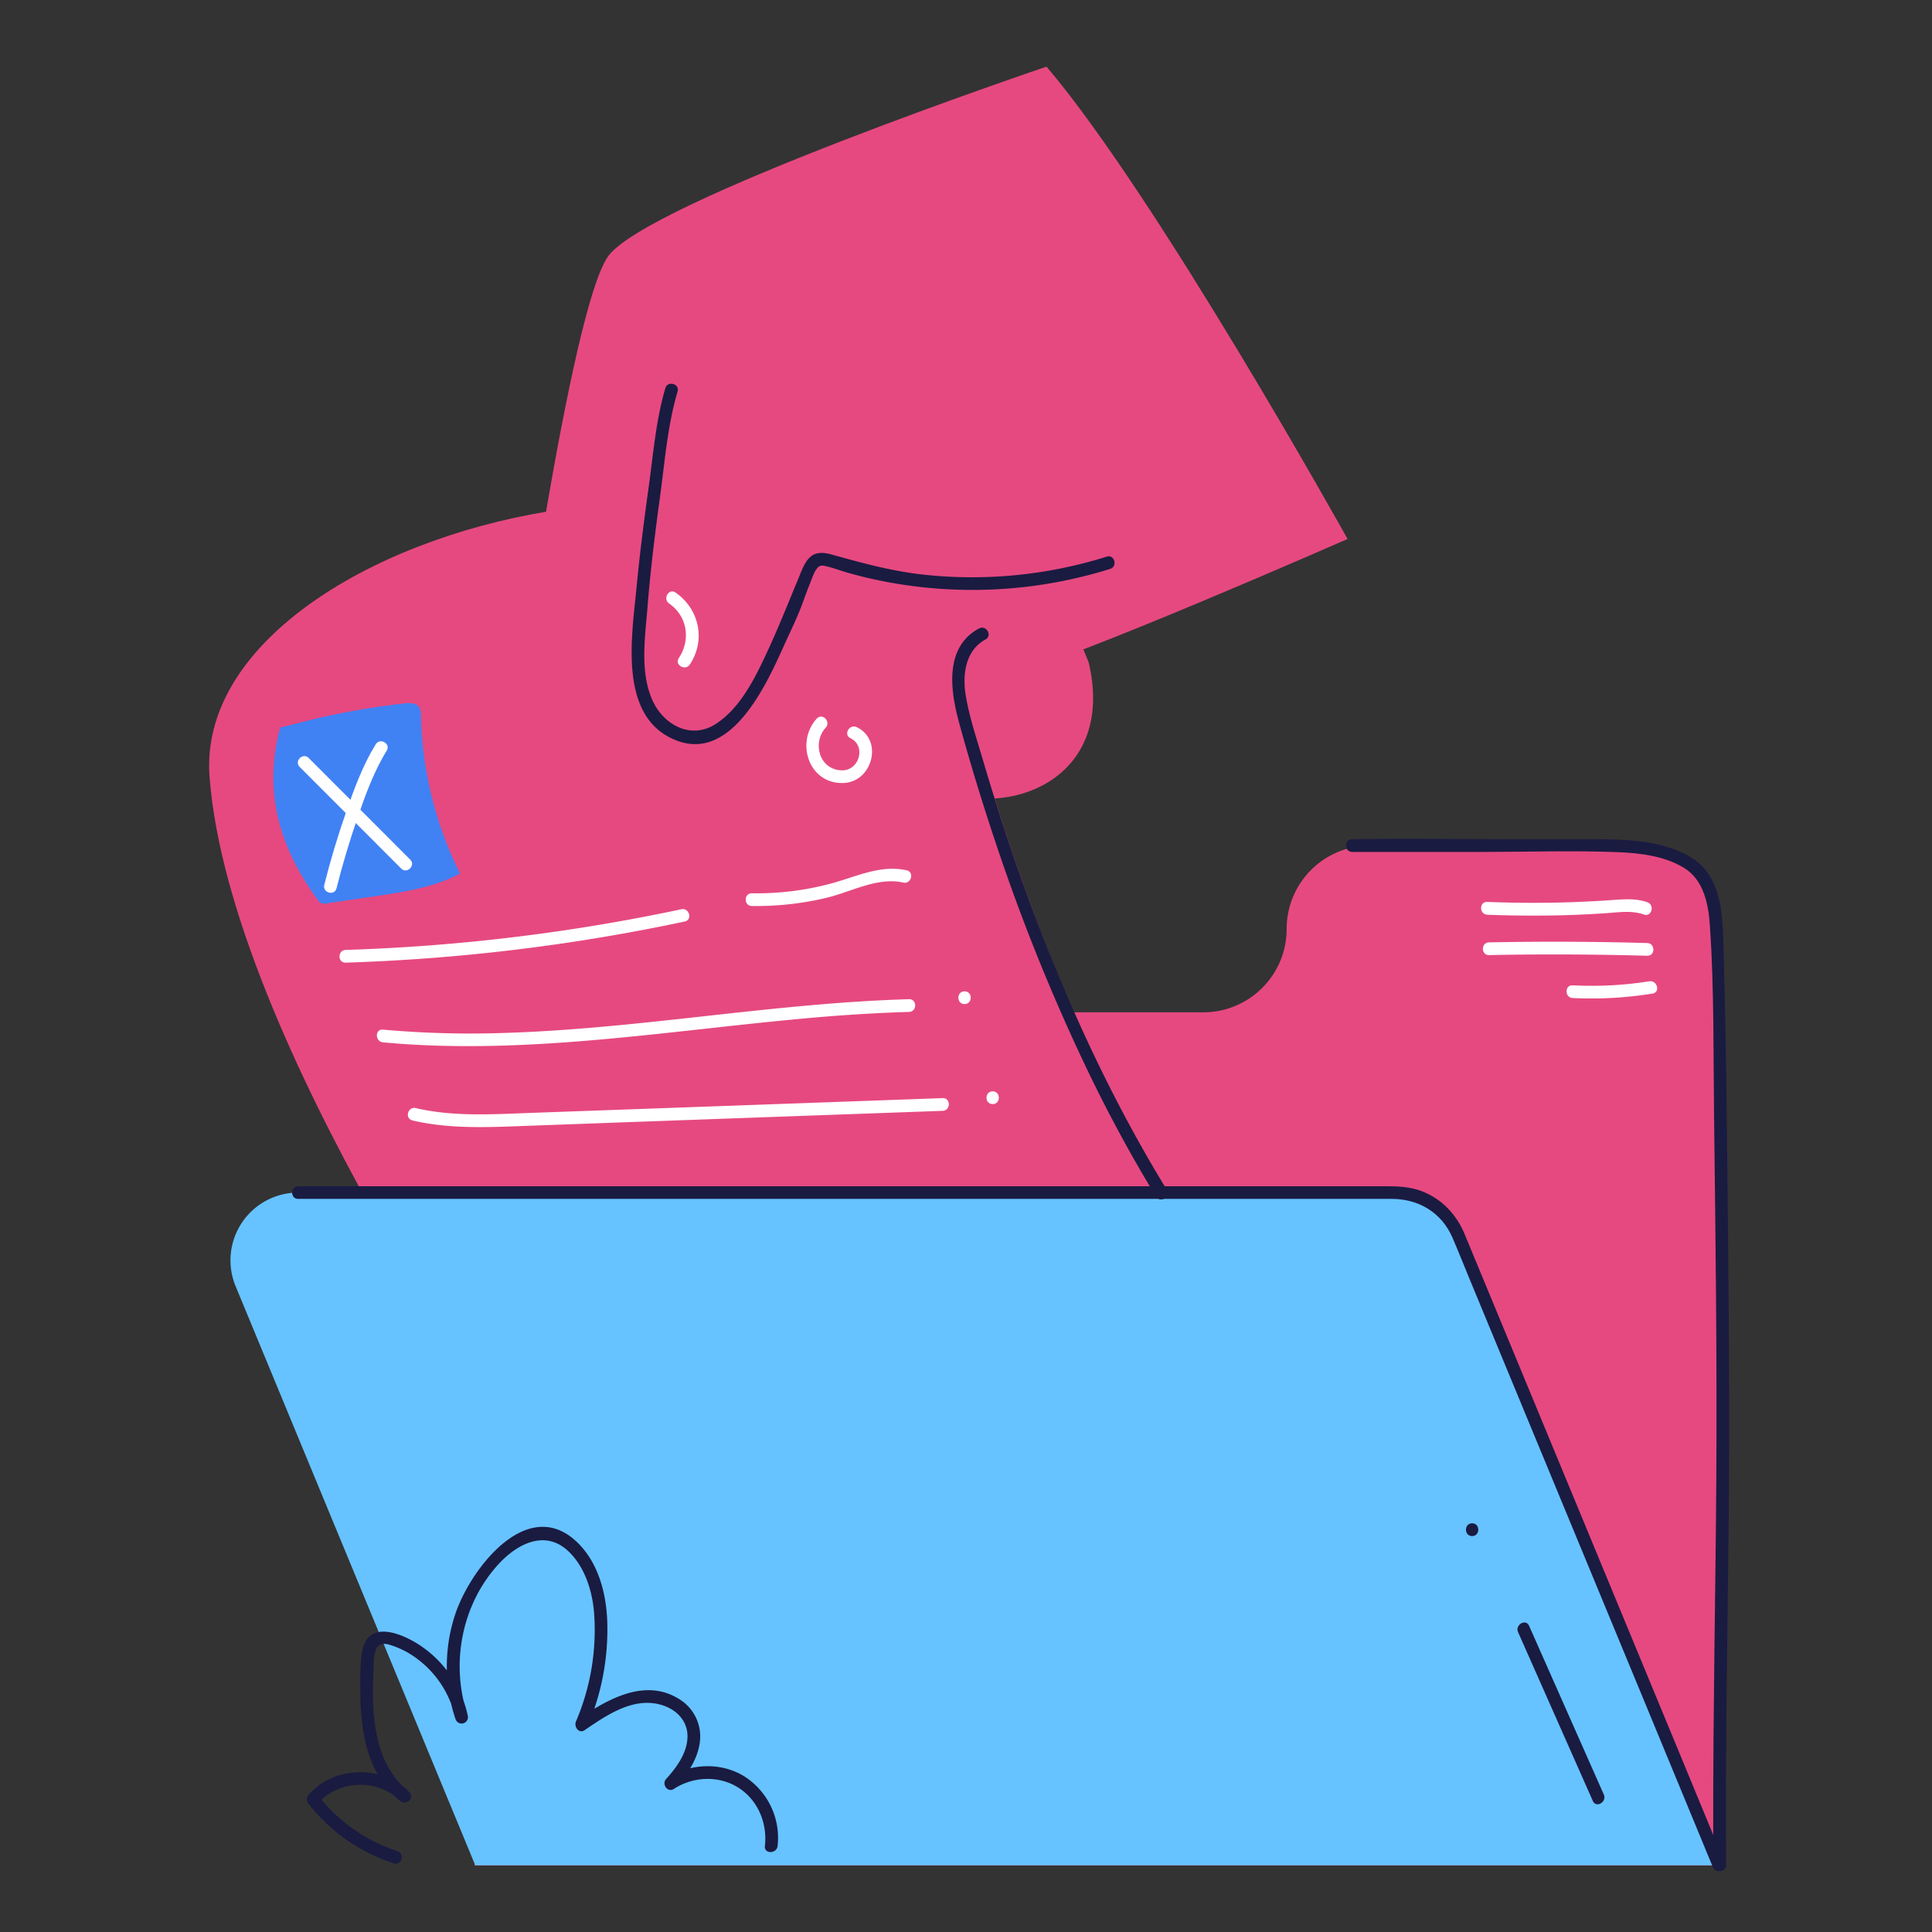
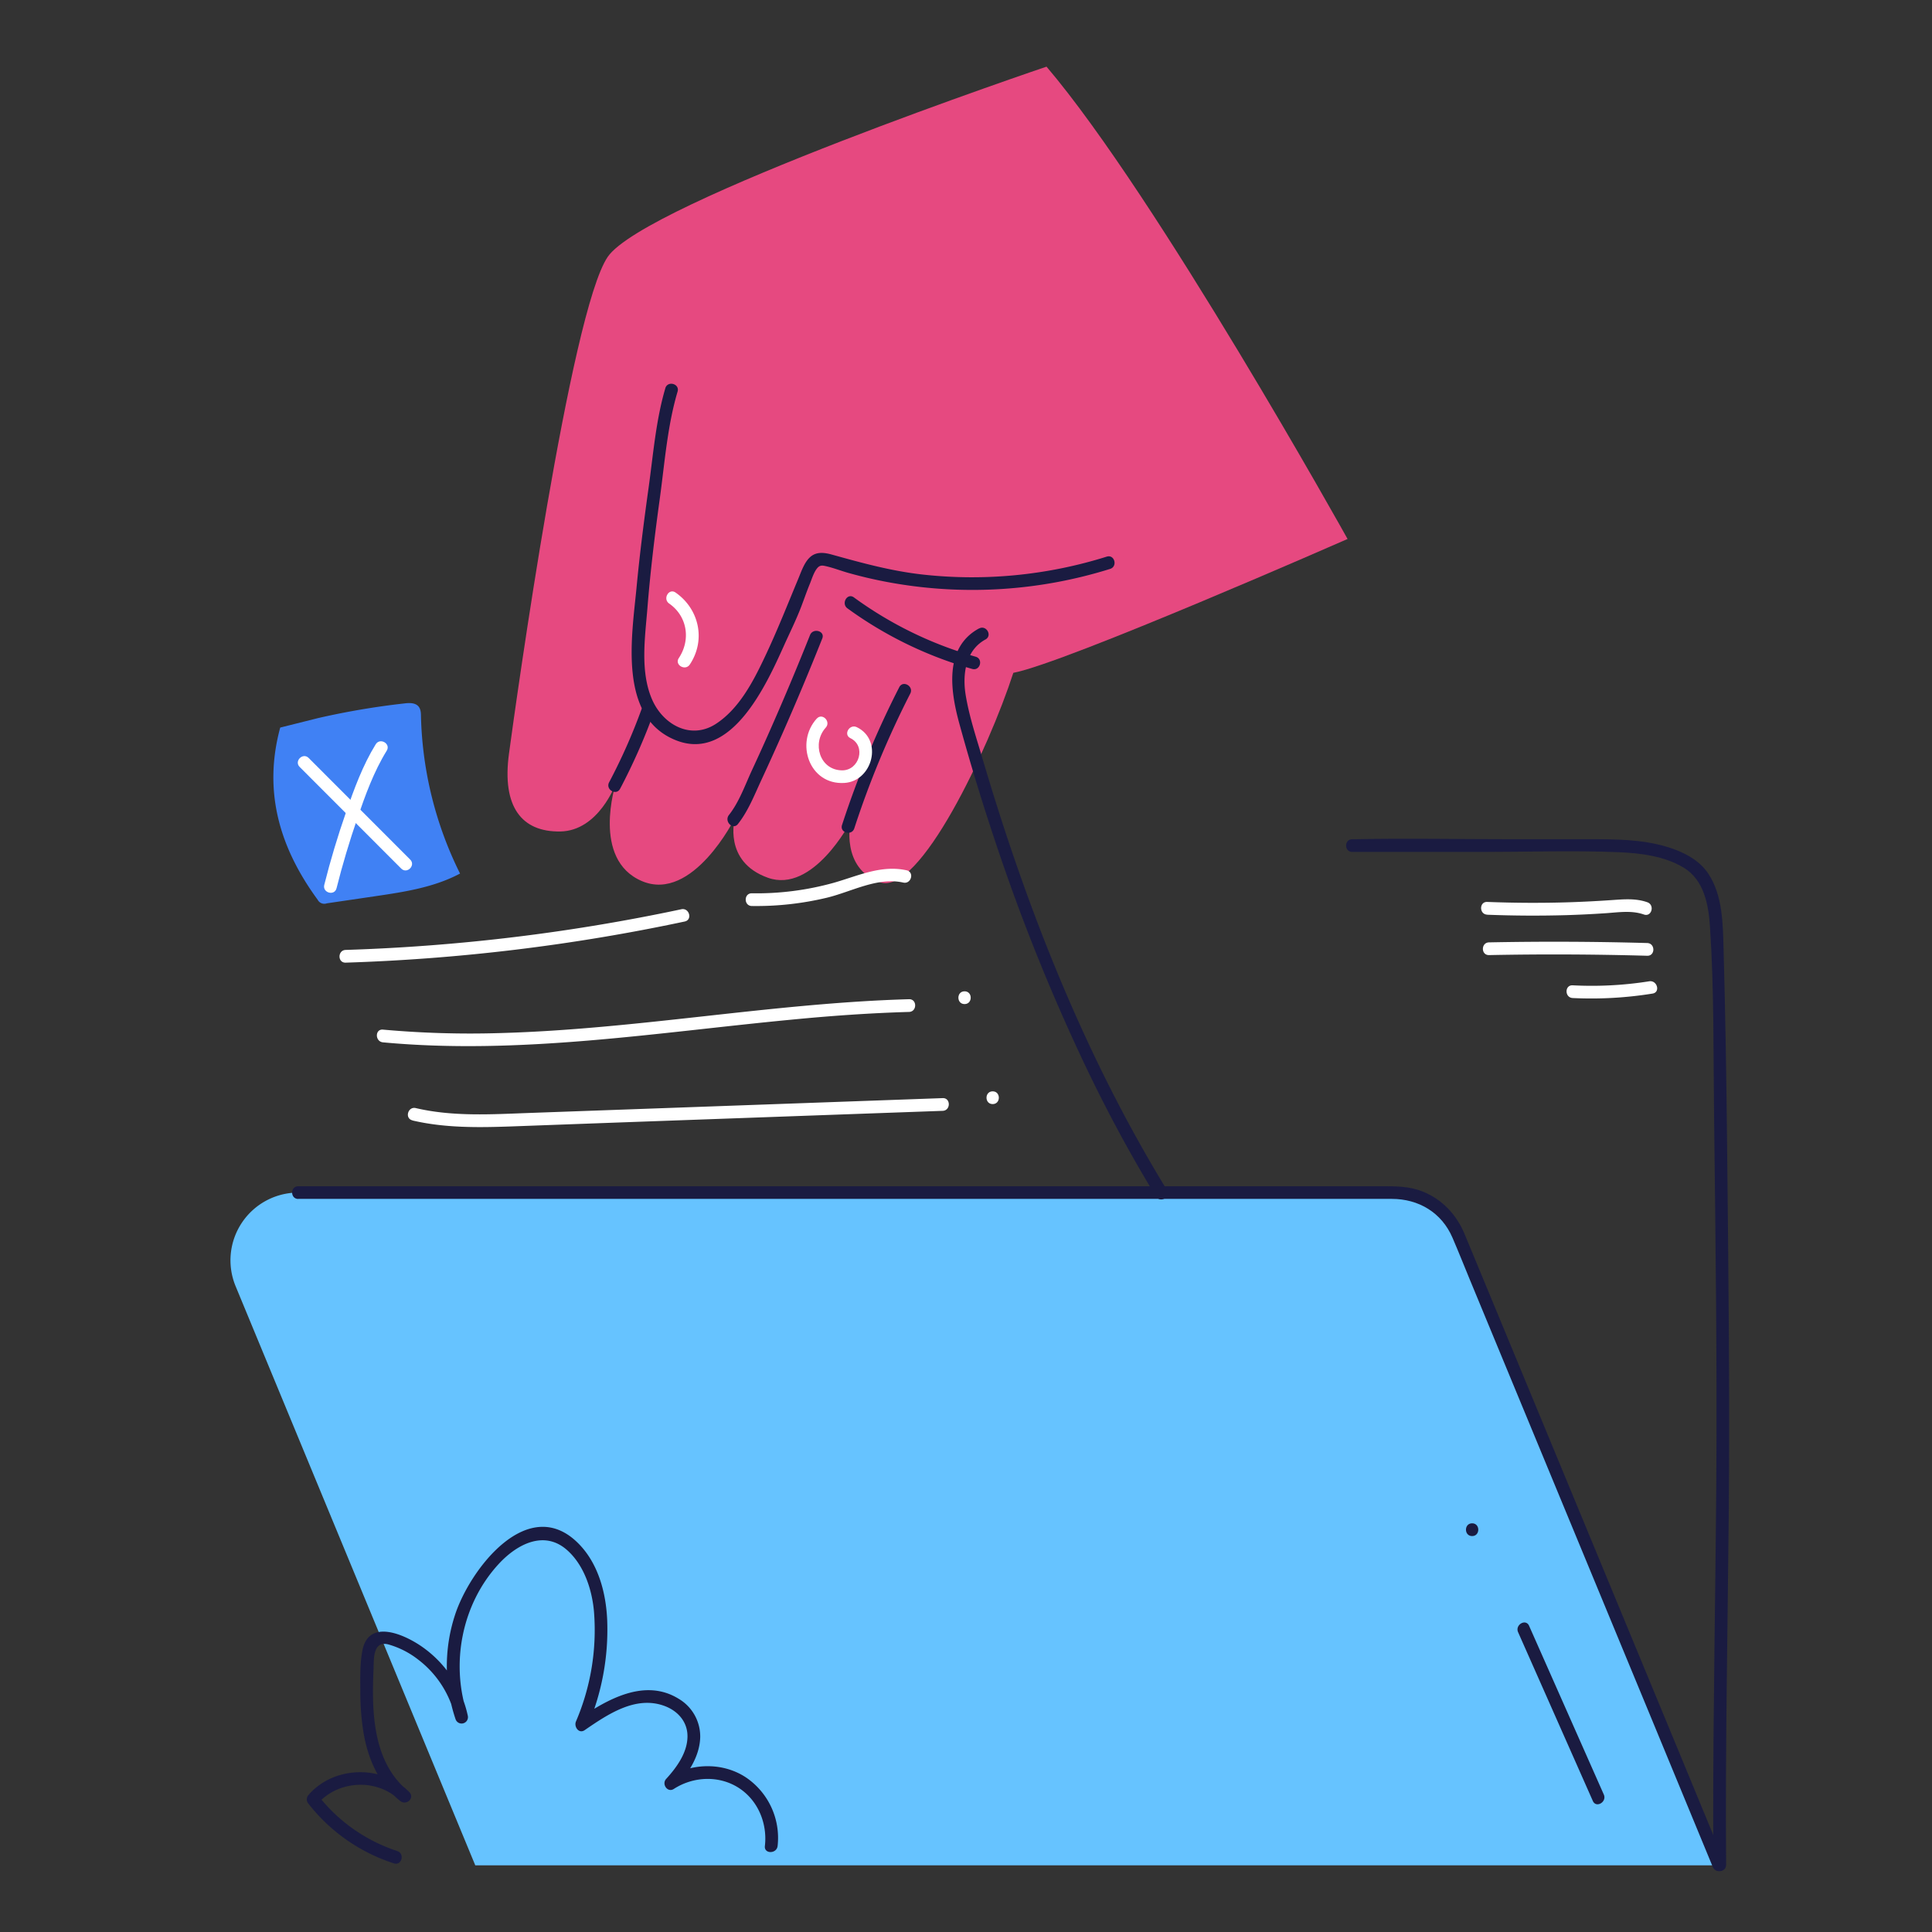
<svg xmlns="http://www.w3.org/2000/svg" viewBox="0 0 1000 1000" fill="none">
  <rect x="0" y="0" width="1000" height="1000" fill="#333333" stroke="none" />
  <path d="M541.679 34.5s-207.848 70.158-227.134 98.461c-19.287 28.302-47.432 229.839-51.117 257.279-3.685 27.44 6.644 40.454 26.578 40.131 19.933-.323 28.694-24.755 28.694-24.755s-12.74 39.288 13.583 50.451c26.323 11.162 48.079-32.595 48.079-32.595s-6.312 22.491 17.101 30.85c23.412 8.36 42.757-28.978 42.757-28.978s-5.204 24.049 15.239 31.281c20.443 7.233 56.301-69.07 69.041-108.368 26.832-5.047 172.999-69.286 172.999-69.286S598.745 101.532 541.679 34.5Z" fill="#E64980" />
  <path d="M381.959 426.5c5.341-6.752 8.536-15.053 12.142-22.805a1464.224 1464.224 0 0 0 10.849-23.951 1446.025 1446.025 0 0 0 20.658-49.264c1.568-3.92-4.802-5.645-6.35-1.755a1404.812 1404.812 0 0 1-20.002 47.697 1093.492 1093.492 0 0 1-10.055 22.246c-3.547 7.673-6.625 16.503-11.907 23.177-2.597 3.293 2.029 7.987 4.665 4.655ZM442.18 428.763a478.92 478.92 0 0 1 28.969-69.756c1.96-3.763-3.754-7.095-5.684-3.322a490.015 490.015 0 0 0-29.635 71.334c-1.314 4.038 5.047 5.762 6.35 1.744ZM438.642 314.888a203.914 203.914 0 0 0 64.592 31.36c4.087 1.156 5.831-5.194 1.754-6.341a198.8 198.8 0 0 1-63.024-30.703c-3.42-2.499-6.713 3.214-3.322 5.684ZM320.954 408.282a314.643 314.643 0 0 0 17.513-39.602c1.45-3.988-4.9-5.703-6.351-1.744a301.47 301.47 0 0 1-16.846 38.004c-1.96 3.744 3.704 7.076 5.684 3.322v.02Z" fill="#1A1B41" />
-   <path d="M846.626 437.672H709.083a43.12 43.12 0 0 0-43.12 43.169c0 23.814-19.305 43.12-43.12 43.12H288.8a43.12 43.12 0 0 0-43.169 43.12V965.5h643.782V626.047h.372V480.841a43.116 43.116 0 0 0-43.159-43.169ZM386.467 260.263s133.878-30.743 177.037 82.672c19.022 80.468-86.348 90.033-101.332 38.799-14.984-51.235-75.705-121.471-75.705-121.471Z" fill="#E64980" />
-   <path d="M678.821 749.684H269.553S118.976 538.867 108.47 402.196c-10.505-136.671 347.489-215.09 390.658-44.629 56.987 225.076 179.693 392.117 179.693 392.117Z" fill="#E64980" />
  <path d="M889.785 965.5H246.004L121.965 665.777a35.074 35.074 0 0 1 32.418-48.501h567.832a35.085 35.085 0 0 1 32.418 21.668L889.785 965.5Z" fill="#66C3FF" />
  <path d="M154.383 620.54h565.98c13.916 0 25.833 7.056 31.438 20.09 3.077 7.135 5.949 14.357 8.918 21.56l41.974 101.43 50.96 123.137 31.36 75.891 1.538 3.715c1.598 3.851 7.968 2.165 6.351-1.755l-22.697-54.968-49.314-119.178-46.726-112.876-13.485-32.546c-.902-2.175-1.793-4.351-2.705-6.527-4.126-9.8-11.427-17.64-21.393-21.697-7.203-2.94-14.357-2.822-21.864-2.822H154.383c-4.233 0-4.243 6.585 0 6.585v-.039Z" fill="#1A1B41" />
  <path d="M893.441 965.137c-.481-60.377.793-120.755 1.352-181.123.588-63.583-.167-127.155-.843-190.728-.353-33.927-.862-67.855-1.823-101.773-.362-13.093-.392-27.851-7.84-39.2-4.9-7.428-13.308-11.534-21.56-14.014-12.896-3.861-26.362-3.92-39.69-3.92H782.24c-26.901 0-53.9-.539-80.742 0h-1.578c-4.234 0-4.243 6.586 0 6.586h67.326c23.451 0 47.04-.833 70.491.127 11.398.461 23.942 2.029 33.879 8.095 10.398 6.36 12.74 19.159 13.465 30.478 2.186 32.556 1.715 65.493 2.117 98.108.755 62.72 1.578 125.381 1.156 188.062-.401 59.417-1.675 118.835-1.597 178.262 0 7.01.033 14.024.098 21.04 0 4.234 6.615 4.244 6.586 0Z" fill="#1A1B41" />
  <path d="M769.794 473.461c13.661.529 27.326.601 40.993.216a537.602 537.602 0 0 0 20.002-.98c6.703-.422 13.632-1.627 20.11.656 4.008 1.402 5.733-4.949 1.754-6.35-5.88-2.078-11.927-1.568-18.061-1.147-7.292.51-14.593.889-21.903 1.137-14.289.471-28.597.392-42.895-.157-4.234-.166-4.224 6.419 0 6.586v.039Z" fill="#fff" />
  <path d="M353 173.092c-1.225 4.184-36.662 161.455-12.23 196.813 24.431 35.359 74.538-48.549 82.153-81.869 54.331 13.357 120.922 25.735 171.353-7.095C644.707 248.111 397.296 21.329 353 173.092Z" fill="#E64980" />
  <path d="M344.386 200.914c-4.9 16.591-6.302 34.516-8.683 51.607-2.381 17.091-4.596 34.3-6.223 51.528-2.372 25.078-9.8 67.444 20.668 79.223 28.587 11.065 46.668-29.213 55.586-49 3.008-6.683 6.291-13.269 8.918-20.119 1.558-4.047 2.94-8.163 4.616-12.181.98-2.46 2.009-5.88 3.782-7.958 1.382-1.588 2.597-1.392 4.636-.921 3.832.882 7.575 2.362 11.368 3.43a230.234 230.234 0 0 0 25.166 5.605 238.992 238.992 0 0 0 110.378-7.663c4.027-1.264 2.312-7.625-1.755-6.351a232.67 232.67 0 0 1-94.971 9.301c-16.249-1.774-31.547-5.978-47.217-10.339-3.714-1.039-7.771-1.637-10.986.98-3.214 2.616-4.851 7.595-6.428 11.387-5.763 13.818-11.192 27.656-17.64 41.16-5.88 12.436-13.23 26.46-25.177 34.153-12.936 8.291-27.224.353-32.898-12.681-6.311-14.504-3.636-32.203-2.411-47.461 1.519-18.905 3.802-37.73 6.39-56.507 2.518-18.326 3.92-37.652 9.212-55.419 1.205-4.067-5.145-5.812-6.351-1.754l.02-.02Z" fill="#1A1B41" />
  <path d="M357.047 343.945c8.379-12.622 4.9-28.685-7.369-37.24-3.489-2.421-6.782 3.283-3.322 5.684 9.447 6.576 11.27 18.787 4.998 28.224-2.352 3.538 3.351 6.86 5.693 3.322v.01ZM770.725 494.355c27.283-.542 54.573-.428 81.869.343 4.234.128 4.234-6.458 0-6.585a1717.495 1717.495 0 0 0-81.869-.343c-4.234.088-4.243 6.664 0 6.585ZM814.021 516.581a198.581 198.581 0 0 0 41.347-2.313c4.174-.666 2.401-7.016-1.745-6.35a189.916 189.916 0 0 1-39.602 2.078c-4.233-.216-4.223 6.37 0 6.585Z" fill="#fff" />
  <path d="M506.713 325.295c-18.326 9.928-14.7 32.791-10.104 49.441a1141.946 1141.946 0 0 0 18.62 61.074 1015.104 1015.104 0 0 0 48.892 120.726c10.418 21.442 21.756 42.434 34.202 62.72 2.215 3.616 7.909.314 5.684-3.322-42.267-68.992-72.461-145.334-95.305-222.754-3.204-10.888-6.948-21.933-8.82-33.144-1.813-10.672-.264-23.373 10.192-29.037 3.724-2.019.412-7.703-3.322-5.684l-.039-.02Z" fill="#1A1B41" />
  <path d="M213.477 579.949c16.758 3.92 33.908 3.694 51.009 3.096l53.371-1.96 108.839-3.92 61.23-2.195c4.224-.157 4.244-6.742 0-6.585l-213.796 7.673c-19.6.706-39.592 2.009-58.908-2.509-4.116-.98-5.88 5.38-1.745 6.341v.059ZM513.808 571.462c4.244 0 4.244-6.576 0-6.576-4.243 0-4.243 6.576 0 6.576ZM198.209 539.513c70.815 6.606 141.326-5.066 211.68-11.76 20.159-1.96 40.366-3.4 60.623-3.978 4.224-.118 4.243-6.704 0-6.586-70.923 2.019-140.944 15.602-211.857 17.532a503.4 503.4 0 0 1-60.426-1.793c-4.214-.392-4.195 6.193 0 6.585h-.02ZM499.255 519.698c4.234 0 4.244-6.586 0-6.586-4.243 0-4.243 6.586 0 6.586ZM178.913 498.266a994.752 994.752 0 0 0 175.498-21.296c4.136-.882 2.391-7.222-1.754-6.34a985.063 985.063 0 0 1-173.744 21.05c-4.224.137-4.244 6.723 0 6.586ZM389.162 468.944a156.784 156.784 0 0 0 38.808-4.283c12.671-3.057 26.274-10.838 39.553-7.84 4.135.922 5.88-5.419 1.754-6.35-13.201-2.94-25.323 2.94-37.769 6.468a148.944 148.944 0 0 1-42.346 5.429c-4.234-.059-4.243 6.527 0 6.586v-.01Z" fill="#fff" />
  <path d="M145.044 376.589c-8.869 32.653-.617 61.808 19.375 89.111a3.851 3.851 0 0 0 4.753 1.862l24.843-3.655c15.131-2.225 30.605-4.557 44.1-11.76a193.113 193.113 0 0 1-20.218-81.34c0-1.784-.108-3.715-1.235-5.087-1.646-2.009-4.704-1.96-7.281-1.636a398.202 398.202 0 0 0-44.806 7.614" fill="#4081F4" />
  <path d="m155.109 396.973 52.557 52.596c2.999 3.009 7.654-1.646 4.655-4.655l-52.557-52.596c-2.999-2.999-7.664 1.656-4.655 4.655Z" fill="#fff" />
  <path d="M174.189 459.761c3.058-12.211 6.694-24.304 10.78-36.211 4.087-11.907 8.516-24.186 15.2-34.996 2.234-3.606-3.459-6.919-5.694-3.322-6.713 10.858-11.201 23.177-15.376 35.182-4.292 12.358-8.085 24.912-11.26 37.603-1.029 4.106 5.321 5.88 6.35 1.744ZM422.747 371.933c-11.31 12.466-3.92 34.418 14.288 33.32 14.602-.882 20.208-22.216 6.458-28.871-3.792-1.832-7.134 3.842-3.322 5.694 8.301 4.008 4.655 16.768-4.361 16.66-11.642-.186-15.631-14.151-8.408-22.118 2.842-3.136-1.804-7.84-4.655-4.655v-.03Z" fill="#fff" />
  <path d="m785.768 844.832 38.681 87.348c1.705 3.861 7.379.519 5.684-3.322l-38.681-87.348c-1.715-3.861-7.389-.519-5.684 3.322ZM761.974 795.058c4.233 0 4.243-6.585 0-6.585-4.244 0-4.244 6.585 0 6.585ZM205.637 958.091a85.979 85.979 0 0 1-41.258-29.106v4.655c10.78-12.406 31.204-13.269 42.768-1.499l4.655-4.655c-18.797-14.808-19.453-41.013-18.483-62.955.245-5.459-.539-15.474 7.683-13.377a44.781 44.781 0 0 1 15.543 7.928 51.785 51.785 0 0 1 19.237 30.645l6.351-1.755c-9.183-26.695-3.146-57.898 16.209-78.694 9.28-9.966 23.304-17.444 35.143-6.987 8.986 7.928 13.132 20.982 14.014 32.595a120.096 120.096 0 0 1-9.379 56.134c-1.147 2.676 1.46 6.586 4.508 4.498 11.887-8.134 26.46-18.149 41.513-12.446 6.693 2.548 11.642 8.046 11.701 15.465.059 8.506-5.586 16.258-11.054 22.246-2.431 2.646.715 7.281 3.988 5.164 10.143-6.556 23.599-7.124 33.849-.372 9.859 6.488 14.622 18.395 13.279 29.91-.49 4.194 6.096 4.165 6.586 0a37.77 37.77 0 0 0-16.542-35.594c-12.133-7.938-28.469-7.399-40.494.372l3.989 5.175c6.566-7.184 12.651-16.062 12.985-26.137a22.68 22.68 0 0 0-11.192-20.041c-17.64-10.839-37.054.412-51.94 10.594l4.498 4.508a127.616 127.616 0 0 0 10.486-55.86c-.617-13.945-4.498-28.812-14.445-39.141-26.078-27.078-56.615 12.818-64.317 36.515a85.345 85.345 0 0 0 .254 53.9 3.296 3.296 0 0 0 6.351-1.755 58.333 58.333 0 0 0-23.383-35.466c-9.143-6.487-27.989-15.053-31.174 1.813-1.313 6.86-1.097 14.436-1.058 21.443-.012 6.87.512 13.732 1.568 20.521 2.244 13.769 7.899 27.028 19.071 35.848 3.243 2.558 7.712-1.538 4.655-4.655-13.936-14.171-39.004-13.592-52.078 1.5a3.422 3.422 0 0 0 0 4.655 91.928 91.928 0 0 0 44.159 30.801c4.038 1.313 5.772-5.037 1.754-6.35v-.04Z" fill="#1A1B41" />
</svg>